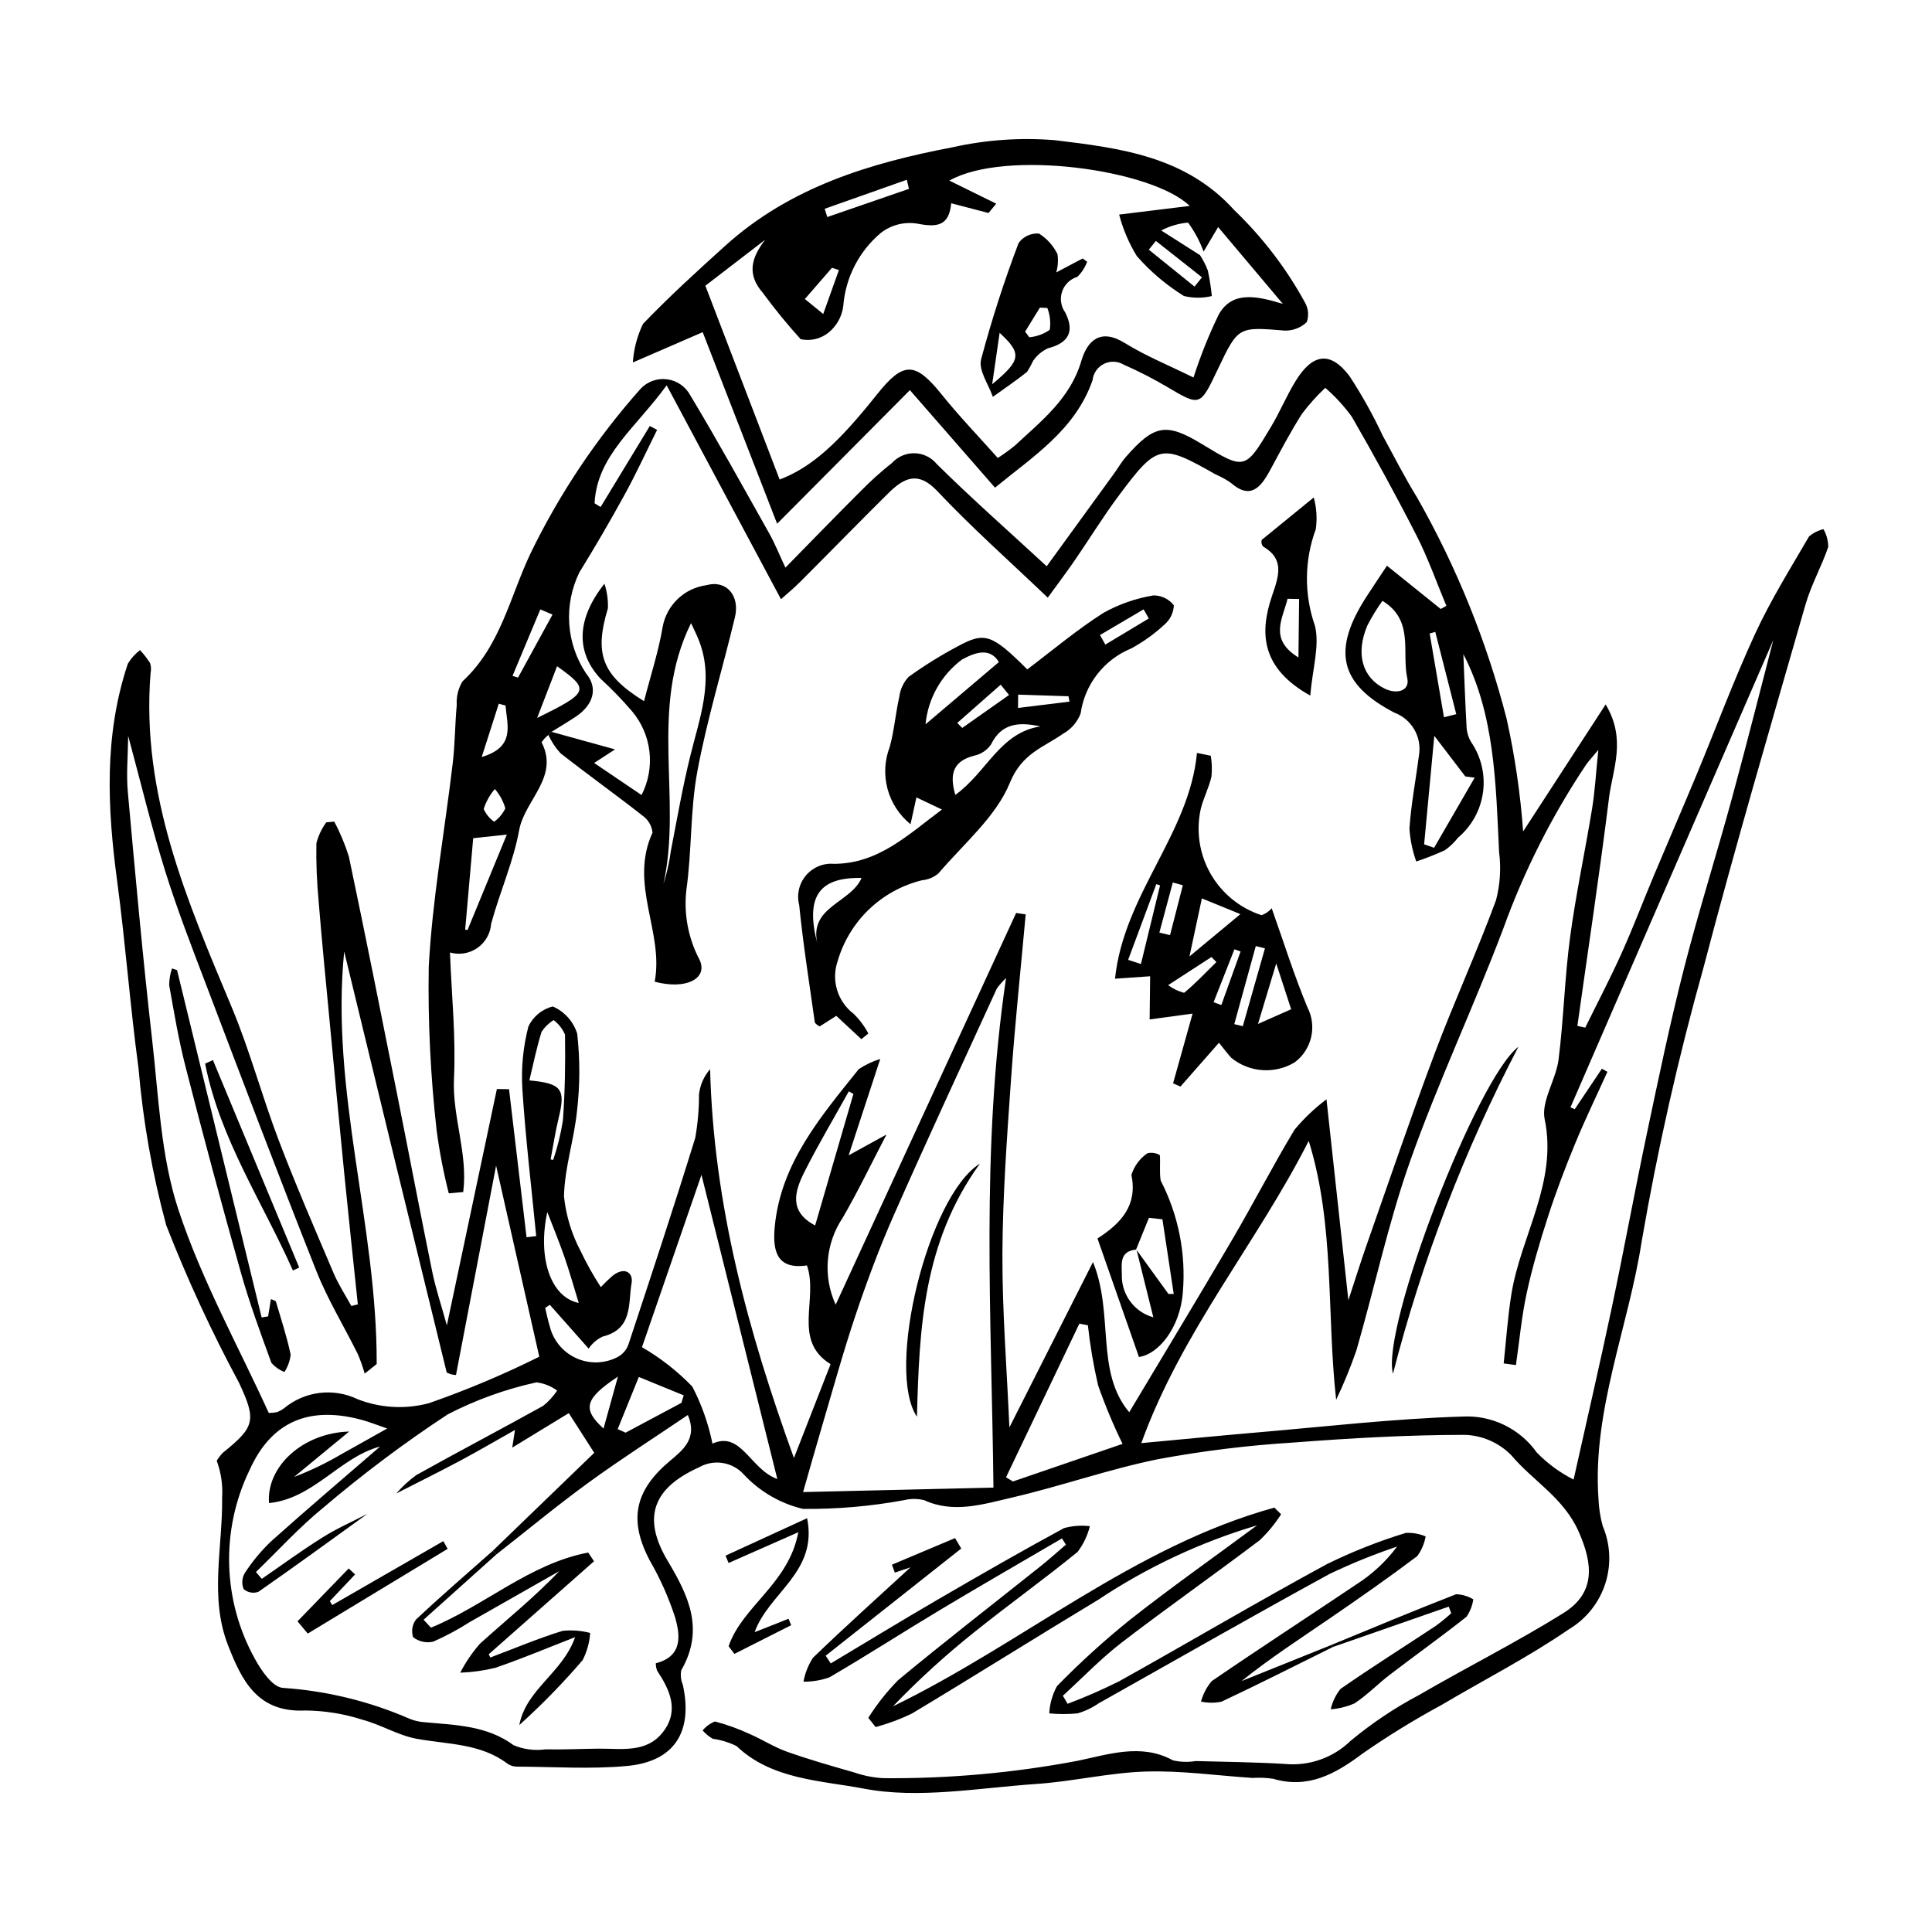
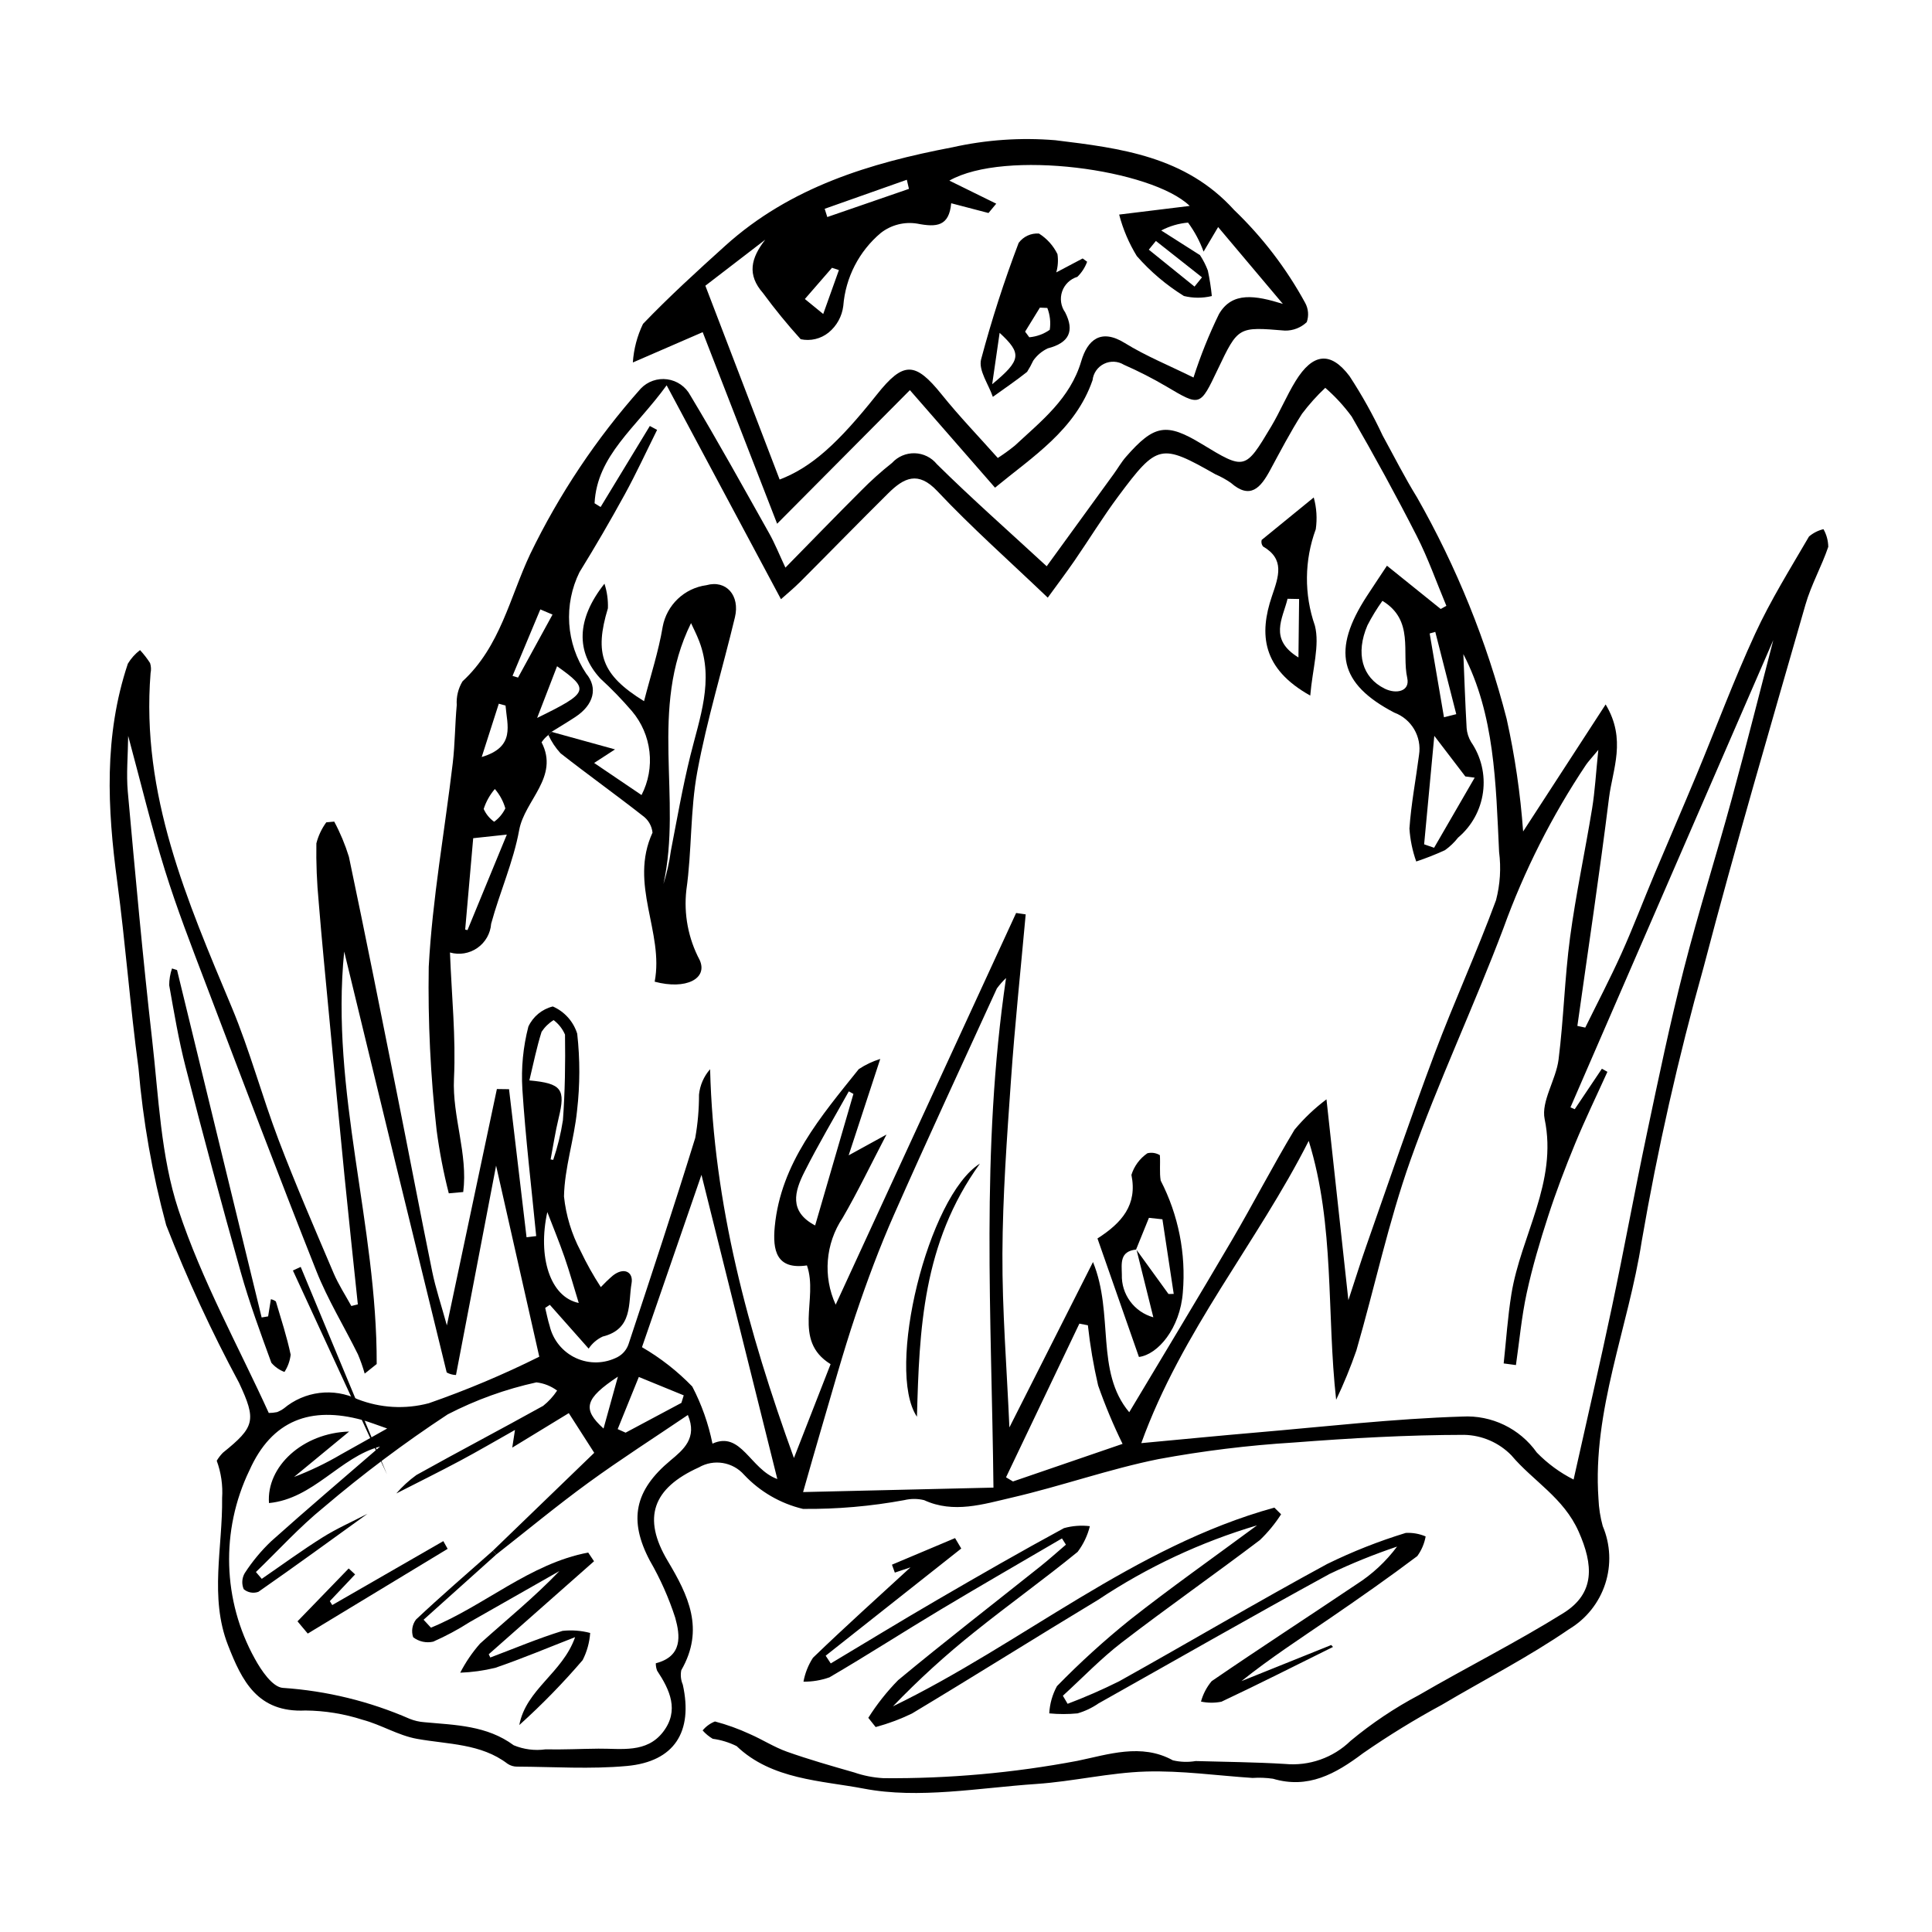
<svg xmlns="http://www.w3.org/2000/svg" fill="#000000" width="800px" height="800px" version="1.1" viewBox="144 144 512 512">
  <g>
    <path d="m289.33 338.78c-0.707 0.543-1.316 1.199-1.805 1.941 4.758 9.207-4.492 15.352-5.934 23.25-1.535 8.414-5.164 16.496-7.43 24.832-0.188 2.574-1.523 4.93-3.641 6.406-2.117 1.48-4.789 1.926-7.273 1.211 0.438 11.453 1.59 22.441 1.062 33.41-0.484 10.082 3.75 20.004 2.449 30.07l-3.824 0.344c-1.41-5.508-2.484-11.098-3.227-16.734-1.621-14.367-2.32-28.82-2.086-43.277 0.957-18.023 4.234-36 6.363-54.008 0.602-5.102 0.586-10.254 1.059-15.371-0.145-2.203 0.387-4.398 1.527-6.289 10.031-9.242 12.508-22.199 17.914-33.676v-0.004c7.699-15.918 17.566-30.691 29.32-43.902 1.812-1.902 4.43-2.816 7.035-2.457 2.606 0.355 4.879 1.945 6.113 4.266 7.231 12.023 14.02 24.328 20.902 36.57 1.492 2.656 2.629 5.523 4.289 9.066 7.094-7.227 13.504-13.848 20.023-20.355 2.59-2.633 5.34-5.102 8.23-7.394 1.539-1.688 3.734-2.625 6.019-2.562 2.281 0.062 4.422 1.117 5.863 2.887 9.176 9.078 18.883 17.621 29.105 27.062 5.965-8.207 11.883-16.344 17.789-24.484 1.082-1.492 2-3.117 3.207-4.5 7.496-8.578 10.727-9.109 20.062-3.445 11.457 6.953 11.516 6.988 18.43-4.598 2.336-3.914 4.086-8.172 6.473-12.055 4.523-7.356 9.234-8.008 14.281-1.32l0.004 0.004c3.297 5.035 6.234 10.297 8.785 15.754 3.004 5.469 5.816 11.062 9.09 16.359v-0.004c10.492 18.434 18.484 38.18 23.77 58.723 2.184 9.828 3.644 19.805 4.371 29.848 7.144-11 14.172-21.816 21.867-33.664 5.59 9.301 1.836 17.184 0.895 24.742-2.508 20.176-5.555 40.305-8.387 60.453l2.09 0.445c3.223-6.555 6.621-13.039 9.617-19.688 3.09-6.867 5.754-13.914 8.668-20.855 3.719-8.855 7.555-17.668 11.242-26.535 5.168-12.43 9.852-25.066 15.492-37.293 4.094-8.879 9.328-17.273 14.27-25.762v-0.004c1.105-0.945 2.426-1.613 3.84-1.949 0.809 1.426 1.242 3.035 1.27 4.676-1.758 5.184-4.535 10.078-6.039 15.309-9.195 32.016-18.59 63.992-27.023 96.188-6.703 23.891-12.168 48.109-16.383 72.562-3.516 22.797-13.102 44.793-11.453 68.227 0.098 2.445 0.477 4.871 1.129 7.231 2.062 4.859 2.293 10.301 0.656 15.32-1.637 5.016-5.031 9.273-9.559 11.984-10.754 7.402-22.465 13.379-33.719 20.043l-0.004 0.004c-7.195 3.891-14.172 8.18-20.895 12.84-7.367 5.551-14.582 9.512-23.863 6.762-1.793-0.262-3.609-0.332-5.418-0.211-9.418-0.613-18.828-1.98-28.246-1.695-9.668 0.293-19.332 2.633-29.023 3.289-15.301 1.039-31.211 4.027-45.746 1.238-11.18-2.144-24.375-2.336-33.707-11.266-1.992-0.988-4.129-1.645-6.332-1.941-1.004-0.59-1.91-1.34-2.68-2.215 0.871-1.059 1.996-1.875 3.269-2.375 3.172 0.84 6.262 1.957 9.234 3.332 3.336 1.453 6.438 3.469 9.852 4.684 5.812 2.062 11.773 3.762 17.719 5.465l0.004-0.004c2.531 0.887 5.18 1.406 7.859 1.551 17.238 0.148 34.445-1.391 51.383-4.594 8.105-1.664 16.938-4.754 25.285-0.145 1.984 0.473 4.047 0.543 6.059 0.199 7.898 0.227 15.812 0.285 23.684 0.77 6.398 0.602 12.738-1.629 17.348-6.106 5.617-4.672 11.703-8.75 18.16-12.164 12.668-7.367 25.793-13.949 38.227-21.691 8.516-5.301 7.961-12.852 4.074-21.613-3.988-8.996-12.062-13.375-17.82-20.203v-0.004c-3.293-3.375-7.781-5.328-12.496-5.434-15.074 0.016-30.199 0.875-45.277 2.039h-0.004c-12.004 0.738-23.953 2.207-35.781 4.394-13.051 2.633-25.773 7.168-38.777 10.18-7.625 1.766-15.5 4.293-23.301 0.691-1.727-0.422-3.531-0.422-5.258-0.008-8.855 1.637-17.848 2.414-26.852 2.328-5.969-1.422-11.391-4.562-15.594-9.035-3.019-3.43-8.043-4.25-12-1.965-12.219 5.523-15.082 13.324-8.254 24.777 5.418 9.082 9.875 18.082 3.59 28.988l0.004-0.004c-0.25 1.289-0.105 2.617 0.41 3.82 2.758 12.484-2.219 20.387-14.812 21.547-9.648 0.887-19.387 0.215-29.078 0.172v0.004c-0.914 0.008-1.809-0.262-2.566-0.773-7.059-5.387-15.758-5.109-24.02-6.602-4.957-0.895-9.465-3.742-14.375-5.047-4.898-1.582-10.008-2.41-15.156-2.457-12.695 0.621-16.844-7.863-20.539-17.355-4.934-12.668-1.371-25.934-1.543-38.938 0.223-3.363-0.262-6.738-1.426-9.898 0.461-0.773 1.012-1.488 1.641-2.129 8.461-6.816 8.938-8.562 4.269-18.531-7.277-13.52-13.723-27.469-19.305-41.77-3.684-13.621-6.137-27.547-7.336-41.609-2.223-16.445-3.445-33.055-5.648-49.5-2.594-19.332-3.57-38.551 2.824-57.684 0.84-1.395 1.934-2.617 3.227-3.606 0.988 1.066 1.879 2.215 2.664 3.438 0.273 0.871 0.316 1.793 0.129 2.684-2.562 32.195 9.676 60.258 21.508 88.527 4.797 11.457 8.02 23.605 12.449 35.242 4.523 11.875 9.582 23.535 14.551 35.223 1.285 3.027 3.113 5.809 4.695 8.707l1.727-0.426c-1.188-11.402-2.422-22.801-3.555-34.211-1.395-14.051-2.719-28.109-4.051-42.172-0.953-10.078-1.945-20.156-2.769-30.25h0.004c-0.496-5.168-0.703-10.359-0.617-15.551 0.512-2.004 1.402-3.894 2.625-5.566l2.106-0.191v-0.004c1.594 2.977 2.894 6.098 3.891 9.324 4.383 20.812 8.531 41.68 12.699 62.543 3.16 15.809 6.164 31.652 9.387 47.441 0.895 4.375 2.332 8.625 3.871 14.199 4.598-21.715 8.926-42.172 13.258-62.633l3.219 0.043c1.547 13.078 3.094 26.16 4.641 39.238l2.559-0.312c-1.27-13-2.828-25.969-3.672-39.008h0.004c-0.34-5.551 0.199-11.125 1.594-16.512 1.238-2.664 3.621-4.625 6.473-5.332 3.102 1.352 5.461 3.984 6.469 7.211 0.758 6.766 0.746 13.598-0.039 20.363-0.754 7.629-3.32 15.207-3.465 22.781 0.531 5.055 2.023 9.961 4.402 14.453 1.57 3.305 3.363 6.5 5.359 9.566 1.012-1.078 2.082-2.106 3.207-3.07 2.973-2.328 5.465-0.906 4.941 2.055-0.93 5.269 0.434 12.125-7.656 14.121l-0.004 0.004c-1.504 0.703-2.789 1.809-3.711 3.191l-10.285-11.605-1.234 0.812c0.387 1.59 0.688 3.207 1.18 4.762v-0.004c0.883 3.777 3.469 6.934 6.996 8.547 3.527 1.617 7.606 1.504 11.043-0.297 1.363-0.734 2.391-1.961 2.879-3.43 6.012-18.176 12.023-36.355 17.668-54.633 0.672-3.789 1.004-7.629 0.996-11.477 0.258-2.492 1.285-4.84 2.941-6.719 0.914 35.828 10.02 69.375 22.215 103.03 3.324-8.512 6.441-16.488 9.715-24.871-10.246-6.305-3.152-17.301-6.269-26.164-8.098 1.191-9.141-3.973-8.523-10.348 1.629-16.809 12.207-29.121 22.25-41.66v-0.004c1.762-1.172 3.684-2.082 5.703-2.707-2.977 9.078-5.359 16.348-8.375 25.547l10.027-5.508c-4.195 8.031-7.637 15.223-11.633 22.105v-0.004c-4.559 6.824-5.25 15.523-1.832 22.98 15.812-34.324 31.816-69.066 47.82-103.8l2.535 0.367c-1.32 14.633-2.875 29.258-3.898 43.898-1.074 15.336-2.199 30.707-2.269 46.031-0.07 15.086 1.156 30.137 1.848 46.035 7.328-14.496 14.367-28.426 22.156-43.828 5.625 13.754 0.547 29.043 9.602 39.801 9.094-15.215 18.281-30.367 27.238-45.652 5.664-9.664 10.793-19.629 16.57-29.223 2.5-3 5.34-5.699 8.465-8.043 2 18.348 3.793 34.758 5.805 53.223 1.98-6.019 3.285-10.215 4.742-14.363 5.977-16.988 11.75-34.047 18.082-50.91 5.137-13.68 11.254-27.027 16.305-40.734 1.09-4.176 1.363-8.523 0.809-12.801-0.855-18.141-1.164-36.441-9.469-52.402 0.262 6.258 0.488 12.918 0.867 19.562h-0.004c0.102 1.312 0.508 2.586 1.184 3.719 2.672 3.898 3.797 8.648 3.16 13.332-0.633 4.684-2.984 8.961-6.598 12.008-0.996 1.277-2.172 2.398-3.488 3.336-2.481 1.141-5.019 2.141-7.609 2.996-1-2.816-1.605-5.754-1.801-8.734 0.445-6.516 1.707-13.004 2.543-19.512 0.758-4.82-1.984-9.508-6.559-11.207-14.609-7.617-16.602-16.543-7.246-30.914 1.836-2.82 3.715-5.613 5.305-8.016 5.008 4.031 9.625 7.75 14.242 11.465l1.504-0.828c-2.59-6.18-4.816-12.555-7.844-18.5-5.465-10.723-11.25-21.281-17.262-31.695h-0.008c-2.031-2.781-4.375-5.324-6.977-7.582-2.254 2.117-4.32 4.426-6.18 6.894-3.082 4.836-5.738 9.938-8.469 14.984-2.5 4.617-5.234 7.805-10.375 3.297-1.285-0.887-2.656-1.645-4.094-2.262-14.453-8.203-15.367-8.082-25.707 5.797-4.125 5.535-7.731 11.441-11.652 17.129-2.305 3.34-4.758 6.582-7.066 9.766-10.223-9.77-20.191-18.594-29.281-28.246-5.086-5.402-8.824-3.543-13.008 0.602-7.84 7.766-15.543 15.676-23.344 23.48-1.734 1.734-3.644 3.293-5.07 4.574-10.039-18.781-19.809-37.059-30.297-56.684-8.211 11.328-18.457 18.582-19.102 31.262l1.602 0.992c4.348-7.156 8.695-14.316 13.043-21.473l1.93 1.031c-2.844 5.707-5.508 11.504-8.57 17.094-3.816 6.965-7.812 13.832-11.992 20.602v-0.008c-2.094 4.246-3.031 8.965-2.723 13.684 0.312 4.723 1.859 9.277 4.488 13.211 3.144 3.762 2.047 8.254-2.859 11.492-2.078 1.371-4.219 2.641-6.332 3.957-0.273 0.281-0.547 0.555-0.824 0.832zm-40.312 201.01c1.582-1.836 3.375-3.481 5.34-4.898 11.137-6.215 22.434-12.129 33.578-18.324v0.004c1.441-1.148 2.691-2.516 3.707-4.051-1.609-1.199-3.504-1.949-5.492-2.18-8.172 1.793-16.07 4.644-23.504 8.48-11.469 7.543-22.457 15.785-32.914 24.68-6.383 5.188-11.969 11.367-17.91 17.098l1.547 1.812c5.367-3.688 10.633-7.551 16.145-11.004 3.773-2.367 7.891-4.172 11.855-6.227-9.609 6.926-19.176 13.91-28.895 20.672-1.328 0.477-2.812 0.211-3.887-0.703-0.59-1.379-0.488-2.957 0.27-4.254 1.996-3.078 4.344-5.914 7-8.441 9.504-8.508 19.234-16.762 28.863-25.102-10.602 2.789-17.648 13.832-29.438 14.977-0.715-9.672 8.949-18.59 21.242-18.953-5.695 4.695-10.145 8.363-14.594 12.031 4.328-1.652 8.512-3.66 12.504-6.012 3.844-2.133 7.668-4.301 12.172-6.828-2.836-0.973-4.699-1.73-6.633-2.258-13.559-3.699-23.926-0.031-29.898 13.406l-0.004-0.004c-7.629 15.871-7.086 34.461 1.457 49.863 1.715 3.133 4.68 7.539 7.453 7.738v-0.004c11.59 0.781 22.957 3.555 33.602 8.203 1.246 0.5 2.562 0.801 3.902 0.895 8.246 0.754 16.555 0.863 23.656 6.109 2.66 1.102 5.566 1.477 8.422 1.082 4.668 0.098 9.352-0.141 14.031-0.184 6.055-0.059 12.734 1.262 17.125-4.43 4.375-5.672 1.777-11.176-1.586-16.25-0.234-0.625-0.348-1.285-0.34-1.949 7.184-1.848 6.441-7.406 5.168-11.992l0.004-0.004c-1.711-5.301-3.977-10.406-6.766-15.227-5.66-10.734-4.047-18.59 5.469-26.516 3.422-2.852 7.207-5.938 4.621-12.059-9.043 6.125-17.867 11.766-26.324 17.922-8.344 6.074-16.309 12.676-24.441 19.047l-0.91-0.996 26.863-25.949-6.742-10.516c-5.07 3.094-9.691 5.91-14.984 9.141l0.723-4.684c-5.144 2.898-9.82 5.644-14.598 8.191-5.574 2.973-11.234 5.769-16.859 8.645zm312-3.691c3.488-15.652 6.969-30.633 10.145-45.664 3.238-15.34 6.051-30.754 9.289-46.09 3.074-14.559 6.109-29.137 9.793-43.566 3.856-15.109 8.59-30.023 12.699-45.082 4.062-14.895 7.82-29.867 10.996-42.059-17.172 39.559-35.461 81.688-53.75 123.82l1.133 0.492 7.199-10.727 1.457 0.824c-2.867 6.34-5.906 12.609-8.555 19.031-2.609 6.32-5.043 12.73-7.148 19.219-2.176 6.707-4.188 13.5-5.68 20.367-1.363 6.289-1.934 12.723-2.856 19.094l-3.25-0.434c0.664-6.133 1.066-12.301 2.051-18.395 2.5-15.465 12.293-29.629 8.809-46.355-0.98-4.711 3.008-10.426 3.684-15.773 1.355-10.75 1.613-21.609 3.047-32.348 1.531-11.449 3.988-22.809 5.852-34.23 0.742-4.551 0.988-9.168 1.641-15.496-1.898 2.289-2.664 3.082-3.277 3.973-9.02 13.5-16.367 28.043-21.883 43.312-7.785 20.641-17.273 40.707-24.637 61.469-5.836 16.457-9.457 33.621-14.32 50.402-1.543 4.457-3.332 8.82-5.363 13.074-2.559-22.965-0.309-46.16-7.269-68.613-13.629 26.941-33.621 50.367-44.371 80.102 11.566-1.074 20.992-2.004 30.422-2.809 18.211-1.555 36.43-3.672 54.641-4.234 7.785-0.43 15.246 3.172 19.754 9.535 2.832 2.91 6.125 5.332 9.754 7.16zm-317.19-30.617-3.18 2.539v-0.004c-0.492-1.738-1.09-3.445-1.797-5.113-3.652-7.387-7.996-14.469-11.027-22.109-10.016-25.238-19.621-50.648-29.277-76.039-3.801-9.992-7.68-19.977-10.859-30.191-3.562-11.453-6.371-23.164-9.719-35.547-0.062 5.383-0.523 10.137-0.102 14.781 1.988 21.949 3.965 43.91 6.457 65.789 1.723 15.129 2.281 30.859 6.961 45.02 6.18 18.707 15.883 36.141 23.945 53.844 0.738-0.004 1.477-0.078 2.203-0.227 0.641-0.254 1.25-0.586 1.809-0.988 2.68-2.238 5.945-3.66 9.406-4.09 3.465-0.43 6.981 0.145 10.125 1.66 6.019 2.348 12.625 2.719 18.871 1.062 10.008-3.484 19.785-7.602 29.27-12.328-3.66-16.191-7.519-33.266-11.445-50.637-3.566 18.617-7.07 36.906-10.629 55.492v-0.004c-0.863-0.023-1.707-0.258-2.461-0.676-9.137-37.223-18.191-74.398-27.164-111.54-3.711 37.035 8.73 72.469 8.613 109.3zm163.45 32.75c-0.496-45.223-3.406-89.332 3.336-135.05-0.891 0.852-1.703 1.781-2.434 2.773-9.117 19.938-18.363 39.82-27.219 59.863-3.848 8.707-7.184 17.66-10.211 26.664-3.391 10.082-6.191 20.344-9.211 30.535-1.516 5.117-2.949 10.262-4.711 16.395zm-77.379-82.891c-5.613 16.258-10.91 31.609-15.766 45.676h-0.004c4.902 2.844 9.387 6.352 13.328 10.422 2.488 4.769 4.289 9.867 5.356 15.141 7.617-3.469 9.988 6.805 17.188 9.379-6.785-27.211-13.242-53.113-20.102-80.617zm80.711 80.16 1.84 1.102 29.043-9.961c-2.465-5.031-4.629-10.203-6.481-15.492-1.219-5.254-2.125-10.578-2.711-15.938l-2.254-0.438c-6.481 13.574-12.957 27.148-19.438 40.727zm99.746-232.27c-1.48 2.062-2.805 4.227-3.965 6.484-3.203 7.469-1.418 13.828 4.559 16.781 3.082 1.523 6.773 0.73 5.984-2.832-1.504-6.781 1.91-15.285-6.578-20.434zm13.75 35.773c-0.996 10.633-1.848 19.691-2.695 28.75l2.641 0.914c3.586-6.191 7.168-12.383 10.754-18.578l-2.477-0.324c-2.441-3.199-4.887-6.394-8.223-10.762zm-153.94 94.891-1.223-0.672c-3.953 7.117-8.129 14.129-11.781 21.391-2.551 5.07-4.188 10.441 2.859 14.145 3.398-11.68 6.769-23.27 10.145-34.863zm-80.246 17.367 0.691 0.113c1.156-3.418 2.019-6.934 2.57-10.5 0.555-7.555 0.664-15.137 0.555-22.691-0.652-1.523-1.699-2.848-3.023-3.844-1.277 0.793-2.363 1.852-3.188 3.106-1.32 4.18-2.176 8.492-3.234 12.875 8.633 0.785 9.613 2.352 7.762 9.965-0.883 3.621-1.434 7.316-2.133 10.977zm34.656 64.52 0.621-2c-3.969-1.625-7.938-3.25-11.902-4.871-1.867 4.606-3.734 9.215-5.602 13.82l2.098 0.941c4.93-2.633 9.855-5.262 14.785-7.891zm-55.172-149.65c-0.703 8.004-1.414 16.109-2.125 24.211l0.613 0.145c3.41-8.273 6.816-16.551 10.426-25.312zm19.641 99.078c-2.574 11.758 0.664 22.5 8.328 24.09-1.34-4.352-2.43-8.289-3.769-12.137-1.426-4.109-3.086-8.129-4.559-11.953zm-2.695-130.95c13.754-6.742 14.031-7.481 5.281-13.699-1.707 4.426-3.352 8.691-5.281 13.699zm240.32-0.176 3.258-0.824c-1.855-7.269-3.711-14.539-5.562-21.805l-1.488 0.422c1.266 7.398 2.531 14.801 3.793 22.207zm-255.01 10.531c9.012-2.688 6.727-8.395 6.312-13.641l-1.785-0.484c-1.508 4.707-3.016 9.414-4.527 14.125zm8.168-21.5 1.457 0.453c3.047-5.566 6.094-11.133 9.141-16.699l-3.231-1.371zm27.922 185.71c-8.762 5.824-9.535 8.566-3.805 13.75 1.23-4.434 2.352-8.492 3.809-13.75zm-32.613-155.73h0.004c-1.328 1.551-2.336 3.348-2.957 5.293 0.605 1.355 1.562 2.523 2.773 3.383 1.266-0.918 2.285-2.137 2.965-3.547-0.543-1.891-1.492-3.641-2.781-5.129z" />
    <path d="m407.69 273.24c-7.887-9.039-14.973-17.16-22.559-25.852l-35.184 35.406c-7.137-18.363-13.531-34.824-19.727-50.766l-18.508 8.031c0.234-3.547 1.148-7.019 2.691-10.227 6.941-7.231 14.375-14.012 21.828-20.734 17.23-15.543 38.359-21.895 60.133-26.055v0.004c8.957-2.012 18.168-2.644 27.32-1.883 17.219 2.102 34.465 4.227 47.352 18.461h-0.004c7.508 7.195 13.867 15.504 18.848 24.633 0.863 1.566 1.016 3.43 0.422 5.117-1.562 1.477-3.641 2.281-5.785 2.238-12.387-1.012-12.375-1.129-17.828 10.336-4.68 9.84-4.633 9.766-13.535 4.5-3.648-2.148-7.422-4.078-11.301-5.781-1.598-0.98-3.59-1.078-5.277-0.25s-2.832 2.461-3.035 4.328c-4.57 13.203-15.875 20.277-25.852 28.492zm55.273-62.555c-1-2.746-2.387-5.336-4.117-7.691-2.484 0.211-4.898 0.922-7.106 2.086l10.258 6.527 0.004-0.004c0.844 1.277 1.547 2.648 2.086 4.082 0.477 2.234 0.832 4.496 1.059 6.769-2.43 0.59-4.969 0.586-7.398-0.012-4.66-2.891-8.867-6.453-12.48-10.578-2.094-3.414-3.672-7.121-4.68-11l18.699-2.293c-10.031-9.719-48.969-15.066-63.699-6.707 4.141 2.039 8.285 4.078 12.426 6.113l-2.055 2.473-9.883-2.586c-0.551 6.141-3.894 6.394-9 5.398h0.004c-3.418-0.559-6.91 0.336-9.645 2.457-5.781 4.856-9.367 11.832-9.957 19.355-0.34 2.769-1.734 5.297-3.894 7.059-2.074 1.672-4.789 2.316-7.394 1.762-3.531-3.898-6.859-7.973-9.977-12.215-4.281-4.871-3.234-9.254 0.578-14.152l-15.863 12.191c6.961 18.168 13.332 34.789 19.684 51.363 8.391-3.215 15.387-9.457 25.777-22.531 7.043-8.863 10.152-8.727 17.18 0.008 4.664 5.801 9.852 11.176 14.855 16.805 1.566-1.004 3.074-2.098 4.519-3.273 7.035-6.539 14.676-12.445 17.605-22.391 1.637-5.559 5.144-8.754 11.535-4.793 5.535 3.43 11.672 5.91 18.207 9.141 1.844-5.754 4.098-11.371 6.746-16.805 3.5-6.051 9.691-4.957 16.938-2.707-6.676-7.926-11.891-14.109-17.156-20.363-1.527 2.574-2.691 4.543-3.856 6.512zm-78.082-16.633-0.562-2.414-21.77 7.695 0.691 2.184zm75.68 25.895 1.984-2.453-12.219-9.641-1.879 2.312zm-94.242-4.371-1.836-0.605-7.184 8.27 4.863 3.969z" />
-     <path d="m372.27 419.39-6.644-6.176-4.402 2.793v-0.004c-0.496-0.23-0.934-0.57-1.281-0.992-1.449-10.371-3.102-20.719-4.148-31.148-0.715-2.758-0.047-5.688 1.789-7.859 1.836-2.176 4.613-3.324 7.449-3.078 11.801-0.043 19.656-7.758 28.594-14.391l-7.656-3.633 1.418-2.004-2.086 9.535c-2.969-2.398-5.106-5.676-6.094-9.359-0.992-3.688-0.785-7.594 0.586-11.156 1.199-4.332 1.531-8.867 2.531-13.254 0.242-1.977 1.105-3.824 2.461-5.281 4.137-2.984 8.473-5.68 12.973-8.074 7.219-3.922 9.043-3.309 18.48 6.086 6.559-4.945 13.059-10.445 20.156-14.961h0.004c4.113-2.305 8.602-3.875 13.254-4.641 2.121-0.027 4.129 0.941 5.426 2.621-0.078 1.922-0.938 3.731-2.379 5.008-2.688 2.508-5.684 4.668-8.914 6.422-7.215 2.957-12.32 9.52-13.41 17.238-0.863 2.262-2.492 4.148-4.602 5.332-5.277 3.68-10.961 5.215-14.145 13.027-3.676 9.016-12.285 16.195-18.934 24.02-1.219 1.035-2.731 1.668-4.32 1.805-5.289 1.293-10.145 3.957-14.078 7.723-3.93 3.766-6.797 8.504-8.316 13.734-1.738 5.062-0.043 10.668 4.211 13.918 1.582 1.527 2.906 3.301 3.926 5.246zm17.004-83.438c6.332-5.375 12.848-10.902 19.441-16.5-2.387-3.898-6.121-2.625-9.707-0.715-5.543 4.098-9.078 10.355-9.734 17.215zm7.883 18.703c8.375-5.996 11.801-16.496 22.551-18.145-5.664-1.238-10.281-0.902-13.074 4.766h0.004c-1.023 1.496-2.578 2.551-4.348 2.953-5.457 1.355-6.824 4.555-5.133 10.422zm-36.523 39.527c-2.348-9.938 8.777-10.82 11.695-17.516-11.359-0.227-14.977 5.008-11.695 17.512zm37.051-58.598 1.312 1.328 12.406-8.73-2.211-2.734c-3.836 3.379-7.672 6.758-11.504 10.133zm16.137-7.5-0.039 3.527c4.547-0.559 9.094-1.113 13.641-1.672l-0.266-1.426zm21.684-15.789 1.422 2.527 11.512-6.918-1.371-2.422z" />
    <path d="m497.26 580.46c-9.836 4.871-19.633 9.836-29.559 14.508-1.793 0.363-3.641 0.352-5.426-0.031 0.539-1.984 1.504-3.832 2.824-5.41 12.688-8.699 25.594-17.066 38.355-25.652 4.176-2.652 7.828-6.047 10.785-10.016-6.102 2.055-12.074 4.473-17.883 7.246-20.531 11.215-40.836 22.859-61.238 34.316h-0.004c-1.695 1.172-3.57 2.062-5.551 2.641-2.496 0.238-5.004 0.238-7.5 0 0.133-2.527 0.832-4.992 2.043-7.215 6.102-6.254 12.57-12.133 19.375-17.609 10.609-8.359 21.664-16.148 33.652-25.008h0.004c-14.938 4.434-29.125 11.082-42.09 19.719-16.516 9.957-32.84 20.234-49.375 30.156-3.086 1.492-6.309 2.691-9.617 3.582l-1.945-2.441c2.269-3.602 4.918-6.945 7.898-9.984 12.398-10.289 25.152-20.148 37.75-30.195 2.297-1.832 4.481-3.805 6.719-5.715l-1.043-1.656c-10.738 6.289-21.527 12.492-32.203 18.891-9.848 5.902-19.508 12.137-29.422 17.926-2.207 0.781-4.535 1.172-6.879 1.148 0.414-2.258 1.266-4.41 2.516-6.336 8.648-8.344 17.594-16.375 25.84-23.961l-4.148 1.391-0.758-2.098 16.723-7.047 1.641 2.762c-11.977 9.469-23.953 18.938-35.93 28.406l1.344 2.047c9.41-5.629 18.77-11.348 28.246-16.859 11.113-6.465 22.262-12.879 33.559-18.996 2.234-0.621 4.566-0.797 6.863-0.516-0.609 2.465-1.711 4.781-3.242 6.809-8.902 7.266-18.266 13.957-27.227 21.148-7.672 6.106-14.926 12.715-21.719 19.785 34.27-16.621 63.887-42.395 101.08-52.664l1.789 1.773h-0.004c-1.598 2.488-3.481 4.781-5.617 6.828-12.098 9.16-24.531 17.867-36.562 27.109-5.555 4.269-10.457 9.406-15.652 14.148l1.258 2.137c4.641-1.754 9.191-3.742 13.633-5.957 18.41-10.266 36.566-21.016 55.086-31.066h-0.004c6.734-3.309 13.723-6.074 20.898-8.266 1.805-0.098 3.609 0.223 5.269 0.93-0.332 1.883-1.09 3.664-2.215 5.211-7.519 5.664-15.242 11.062-23.008 16.383-7.922 5.426-15.973 10.648-23.59 16.75l23.793-9.566c0.16 0.172 0.312 0.344 0.469 0.516z" />
-     <path d="m460.05 412.62c-4.394 0.594-7.609 1.027-11.383 1.539l0.133-11.438c-3.082 0.215-5.477 0.383-9.309 0.648 2.34-22.418 19.707-38.375 21.719-59.832l3.664 0.746-0.004-0.004c0.301 1.824 0.363 3.676 0.184 5.512-0.641 2.852-2.051 5.547-2.793 8.387l-0.004 0.004c-1.352 5.879-0.453 12.051 2.519 17.301 2.973 5.246 7.805 9.191 13.543 11.055 1.043-0.367 1.973-1 2.695-1.836 3.121 8.777 5.91 17.711 9.484 26.289h0.004c2.562 5.027 1.129 11.168-3.391 14.539-2.582 1.555-5.578 2.277-8.586 2.066-3.004-0.211-5.871-1.344-8.207-3.246-1.031-1.109-1.93-2.348-3.281-4.008l-10.207 11.617-1.953-0.863c1.66-5.926 3.316-11.852 5.172-18.477zm12.664-26.367-10.203-4.168c-1.145 5.356-2.086 9.762-3.289 15.383 4.434-3.684 8.164-6.781 13.492-11.211zm13.457 25.211-3.957-12.141c-1.723 5.711-3.156 10.461-4.836 16.031zm-6.941-16.148-2.434-0.594-5.699 20.688 2.258 0.547c1.953-6.883 3.914-13.762 5.871-20.641zm-36.258 3.059 3.387 1.09 5.07-20.836-0.996-0.32c-2.488 6.688-4.977 13.379-7.465 20.066zm10.59 6.699-0.004-0.004c1.27 0.949 2.711 1.641 4.242 2.039 3.027-2.5 5.742-5.387 8.555-8.152l-1.301-1.34zm3.906-26.473-2.664-0.723c-1.188 4.422-2.375 8.848-3.559 13.27l2.828 0.664c1.133-4.406 2.262-8.809 3.394-13.211zm15.301 17.547-1.633-0.57c-1.844 4.676-3.684 9.355-5.527 14.031l2.059 0.73z" />
    <path d="m290.16 337.95 16.828 4.648-5.535 3.594 12.559 8.504c1.824-3.539 2.555-7.539 2.102-11.496-0.449-3.953-2.062-7.688-4.633-10.727-2.617-3.047-5.41-5.934-8.375-8.648-6.465-7.004-6.422-15.656 1.082-25.141v0.004c0.684 2.102 0.992 4.305 0.914 6.512-3.641 12.016-1.656 17.68 9.574 24.621 1.727-6.723 3.844-13.16 4.945-19.73l-0.004 0.004c1.078-5.789 5.75-10.227 11.582-11.012 5.277-1.484 8.941 2.75 7.566 8.496-3.269 13.641-7.418 27.133-9.965 40.875-1.918 10.328-1.426 21.004-2.91 31.426-0.719 6.398 0.516 12.863 3.535 18.547 2.215 4.91-3.602 7.953-11.93 5.731 2.516-13.141-6.879-25.734-0.574-39.5l0.004 0.004c-0.188-1.816-1.152-3.461-2.644-4.508-7.16-5.617-14.578-10.91-21.734-16.527-1.32-1.438-2.402-3.07-3.215-4.844 0.277-0.277 0.551-0.551 0.828-0.832zm36.977-28.824c-11.27 22.82-2.262 46.301-7.324 69.176l-0.004 0.004c0.918-2.879 1.578-5.836 1.98-8.832 1.633-8.402 3.094-16.848 5.148-25.16 2.488-10.074 6.301-20 2.391-30.309-0.715-1.883-1.652-3.68-2.195-4.875z" />
    <path d="m445.83 503.61c-3.785-10.816-7.34-20.969-10.988-31.402 6.473-4.156 10.621-8.902 8.996-16.855 0.727-2.328 2.215-4.348 4.231-5.727 1.125-0.277 2.316-0.094 3.309 0.504 0.152 2.285-0.141 4.617 0.215 6.727v0.004c4.703 9.121 6.738 19.387 5.871 29.617-0.723 9.578-6.629 16.492-11.633 17.133zm-0.625-28.359c2.82 3.891 5.641 7.781 8.457 11.672l1.387-0.02c-1-6.594-1.996-13.184-2.996-19.777l-3.574-0.387c-1.137 2.805-2.273 5.606-3.41 8.406-4.398 0.477-3.816 3.711-3.769 6.59v0.004c-0.184 5.258 3.269 9.961 8.344 11.359-1.703-6.852-3.07-12.352-4.438-17.848z" />
    <path d="m491.23 328.34c-12.762-7.133-13.605-16.23-10.141-26.395 1.77-5.191 3.461-9.742-2.383-13.133v-0.004c-0.383-0.484-0.516-1.121-0.352-1.719l13.797-11.254h0.004c0.762 2.734 0.945 5.602 0.539 8.414-3.039 8.234-3.125 17.273-0.23 25.562 1.32 5.234-0.637 11.398-1.234 18.527zm-2.953-25.598-3.059-0.059c-1.293 5.289-5.023 10.715 2.883 15.551z" />
-     <path d="m496.79 579.94c11.02-4.527 22.004-9.145 33.098-13.453 1.609 0.051 3.18 0.523 4.551 1.367-0.238 1.648-0.852 3.219-1.789 4.59-6.644 5.269-13.555 10.191-20.293 15.344-3.203 2.449-6.047 5.422-9.395 7.621v0.004c-2 0.871-4.137 1.402-6.312 1.57 0.449-1.969 1.332-3.816 2.59-5.398 8.266-5.758 16.805-11.121 25.207-16.68 1.438-1.051 2.816-2.176 4.137-3.371l-0.648-1.766c-10.227 3.562-20.453 7.125-30.68 10.688-0.152-0.172-0.309-0.344-0.465-0.516z" />
-     <path d="m355.56 550.05-18.477 8.16-0.809-1.945 21.617-9.926c2.902 14.312-10.117 19.676-13.91 30.207l8.996-3.559 0.691 1.703c-5.016 2.535-10.035 5.07-15.051 7.609l-1.527-2.031c3.648-10.664 15.941-16.566 18.469-30.219z" />
-     <path d="m513.15 508.06c-3.223-12.164 22.191-78.258 33.254-86.664-14.371 27.516-25.531 56.594-33.254 86.664z" />
    <path d="m275.52 555.96c-6.422 5.762-12.844 11.523-19.266 17.285l1.949 2.106c14.223-5.828 26.266-17.016 41.68-19.906l1.539 2.305c-9.301 8.215-18.602 16.43-27.902 24.648l0.418 0.859c6.375-2.402 12.676-5.066 19.16-7.066v0.004c2.449-0.262 4.926-0.074 7.305 0.555-0.172 2.508-0.852 4.957-1.992 7.195-5.219 6.09-10.828 11.84-16.789 17.207 1.789-9.5 11.457-13.773 14.789-23.293-7.059 2.75-14.055 5.699-21.207 8.148v-0.004c-3.031 0.734-6.125 1.16-9.238 1.277 1.426-2.766 3.18-5.348 5.231-7.688 6.992-6.312 14.344-12.227 21.043-19.242-7.918 4.508-15.84 9.012-23.762 13.516-3.082 1.977-6.316 3.711-9.668 5.188-1.859 0.426-3.812-0.008-5.32-1.176-0.535-1.59-0.254-3.34 0.754-4.684 6.637-6.242 13.543-12.188 20.367-18.23z" />
    <path d="m222.84 573.67c4.523-4.672 9.043-9.34 13.566-14.012l1.699 1.578c-2.234 2.359-4.469 4.719-6.699 7.082l0.645 1.039c9.812-5.648 19.621-11.297 29.434-16.945l1.145 2.047-37.074 22.453z" />
    <path d="m190.92 401.08c7.473 30.688 14.945 61.371 22.418 92.059l1.719-0.285 0.73-4.547-0.004-0.004c0.48 0.098 0.934 0.301 1.328 0.594 1.383 4.684 2.918 9.336 3.918 14.117v-0.004c-0.188 1.633-0.75 3.195-1.645 4.574-1.34-0.508-2.535-1.344-3.469-2.434-2.898-7.945-5.832-15.906-8.125-24.055-5.082-18.047-9.953-36.156-14.605-54.336-1.832-7.106-3.051-14.398-4.344-21.648h-0.004c0.004-1.516 0.254-3.019 0.746-4.457z" />
-     <path d="m221.62 480.69c-8.051-18.137-19.305-34.816-23.262-54.812l2.07-0.945 22.863 54.988z" />
+     <path d="m221.62 480.69l2.07-0.945 22.863 54.988z" />
    <path d="m387 519.45c-8.344-12.375 2.918-58.477 16.691-67.09-15.242 21.109-16.051 44.082-16.691 67.09z" />
    <path d="m423.92 216.19 6.996-3.695 1.184 0.871c-0.551 1.508-1.434 2.875-2.586 3.996-1.895 0.57-3.398 2.016-4.039 3.891-0.641 1.871-0.336 3.938 0.816 5.547 2.5 4.934 1.055 8.059-4.613 9.516-1.551 0.727-2.879 1.848-3.859 3.254-0.477 1.027-1.023 2.019-1.629 2.977-2.926 2.336-6.039 4.434-9.078 6.621-1.133-3.328-3.844-7.004-3.113-9.926 2.789-10.457 6.109-20.762 9.957-30.875 1.25-1.691 3.277-2.625 5.379-2.477 2.113 1.328 3.812 3.219 4.906 5.461 0.238 1.617 0.129 3.269-0.32 4.84zm-15.008 16.012c-0.66 4.57-1.203 8.309-1.973 13.621 7.723-6.406 7.918-8.117 1.973-13.617zm12.637-6.594-1.969-0.082-3.914 6.363 1.102 1.488c1.953-0.172 3.824-0.852 5.426-1.977 0.297-1.953 0.074-3.953-0.645-5.793z" />
  </g>
</svg>